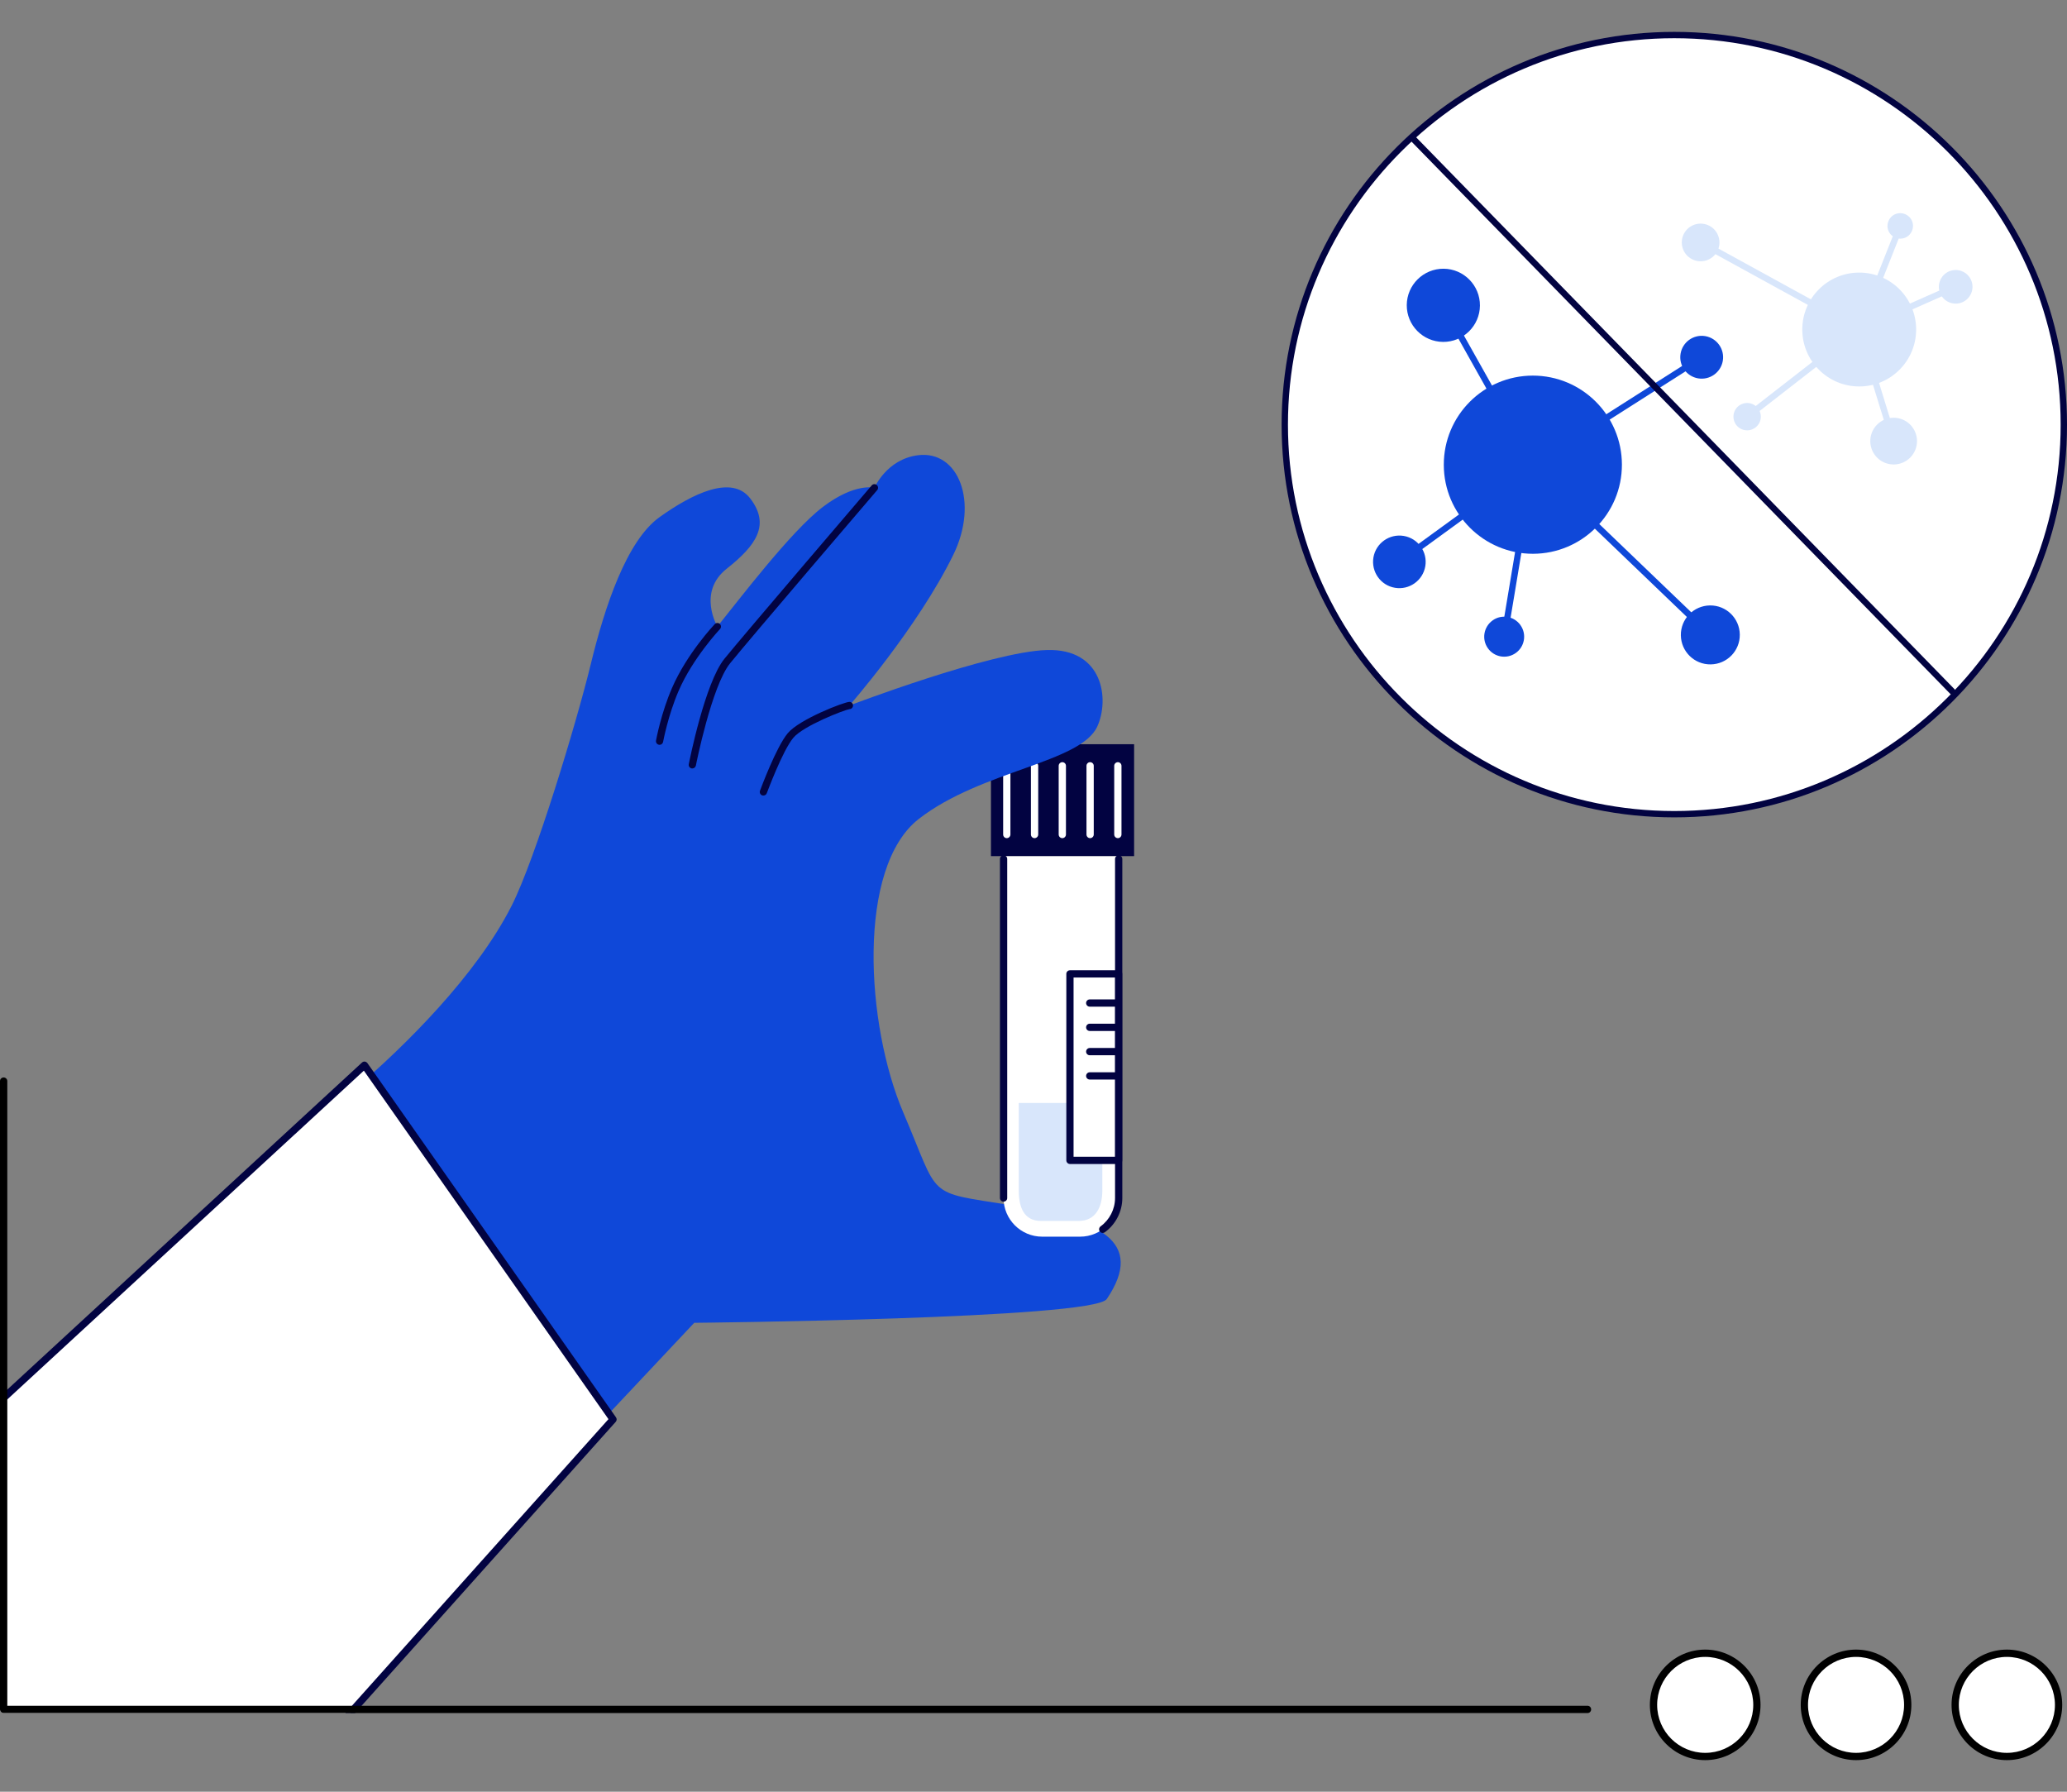
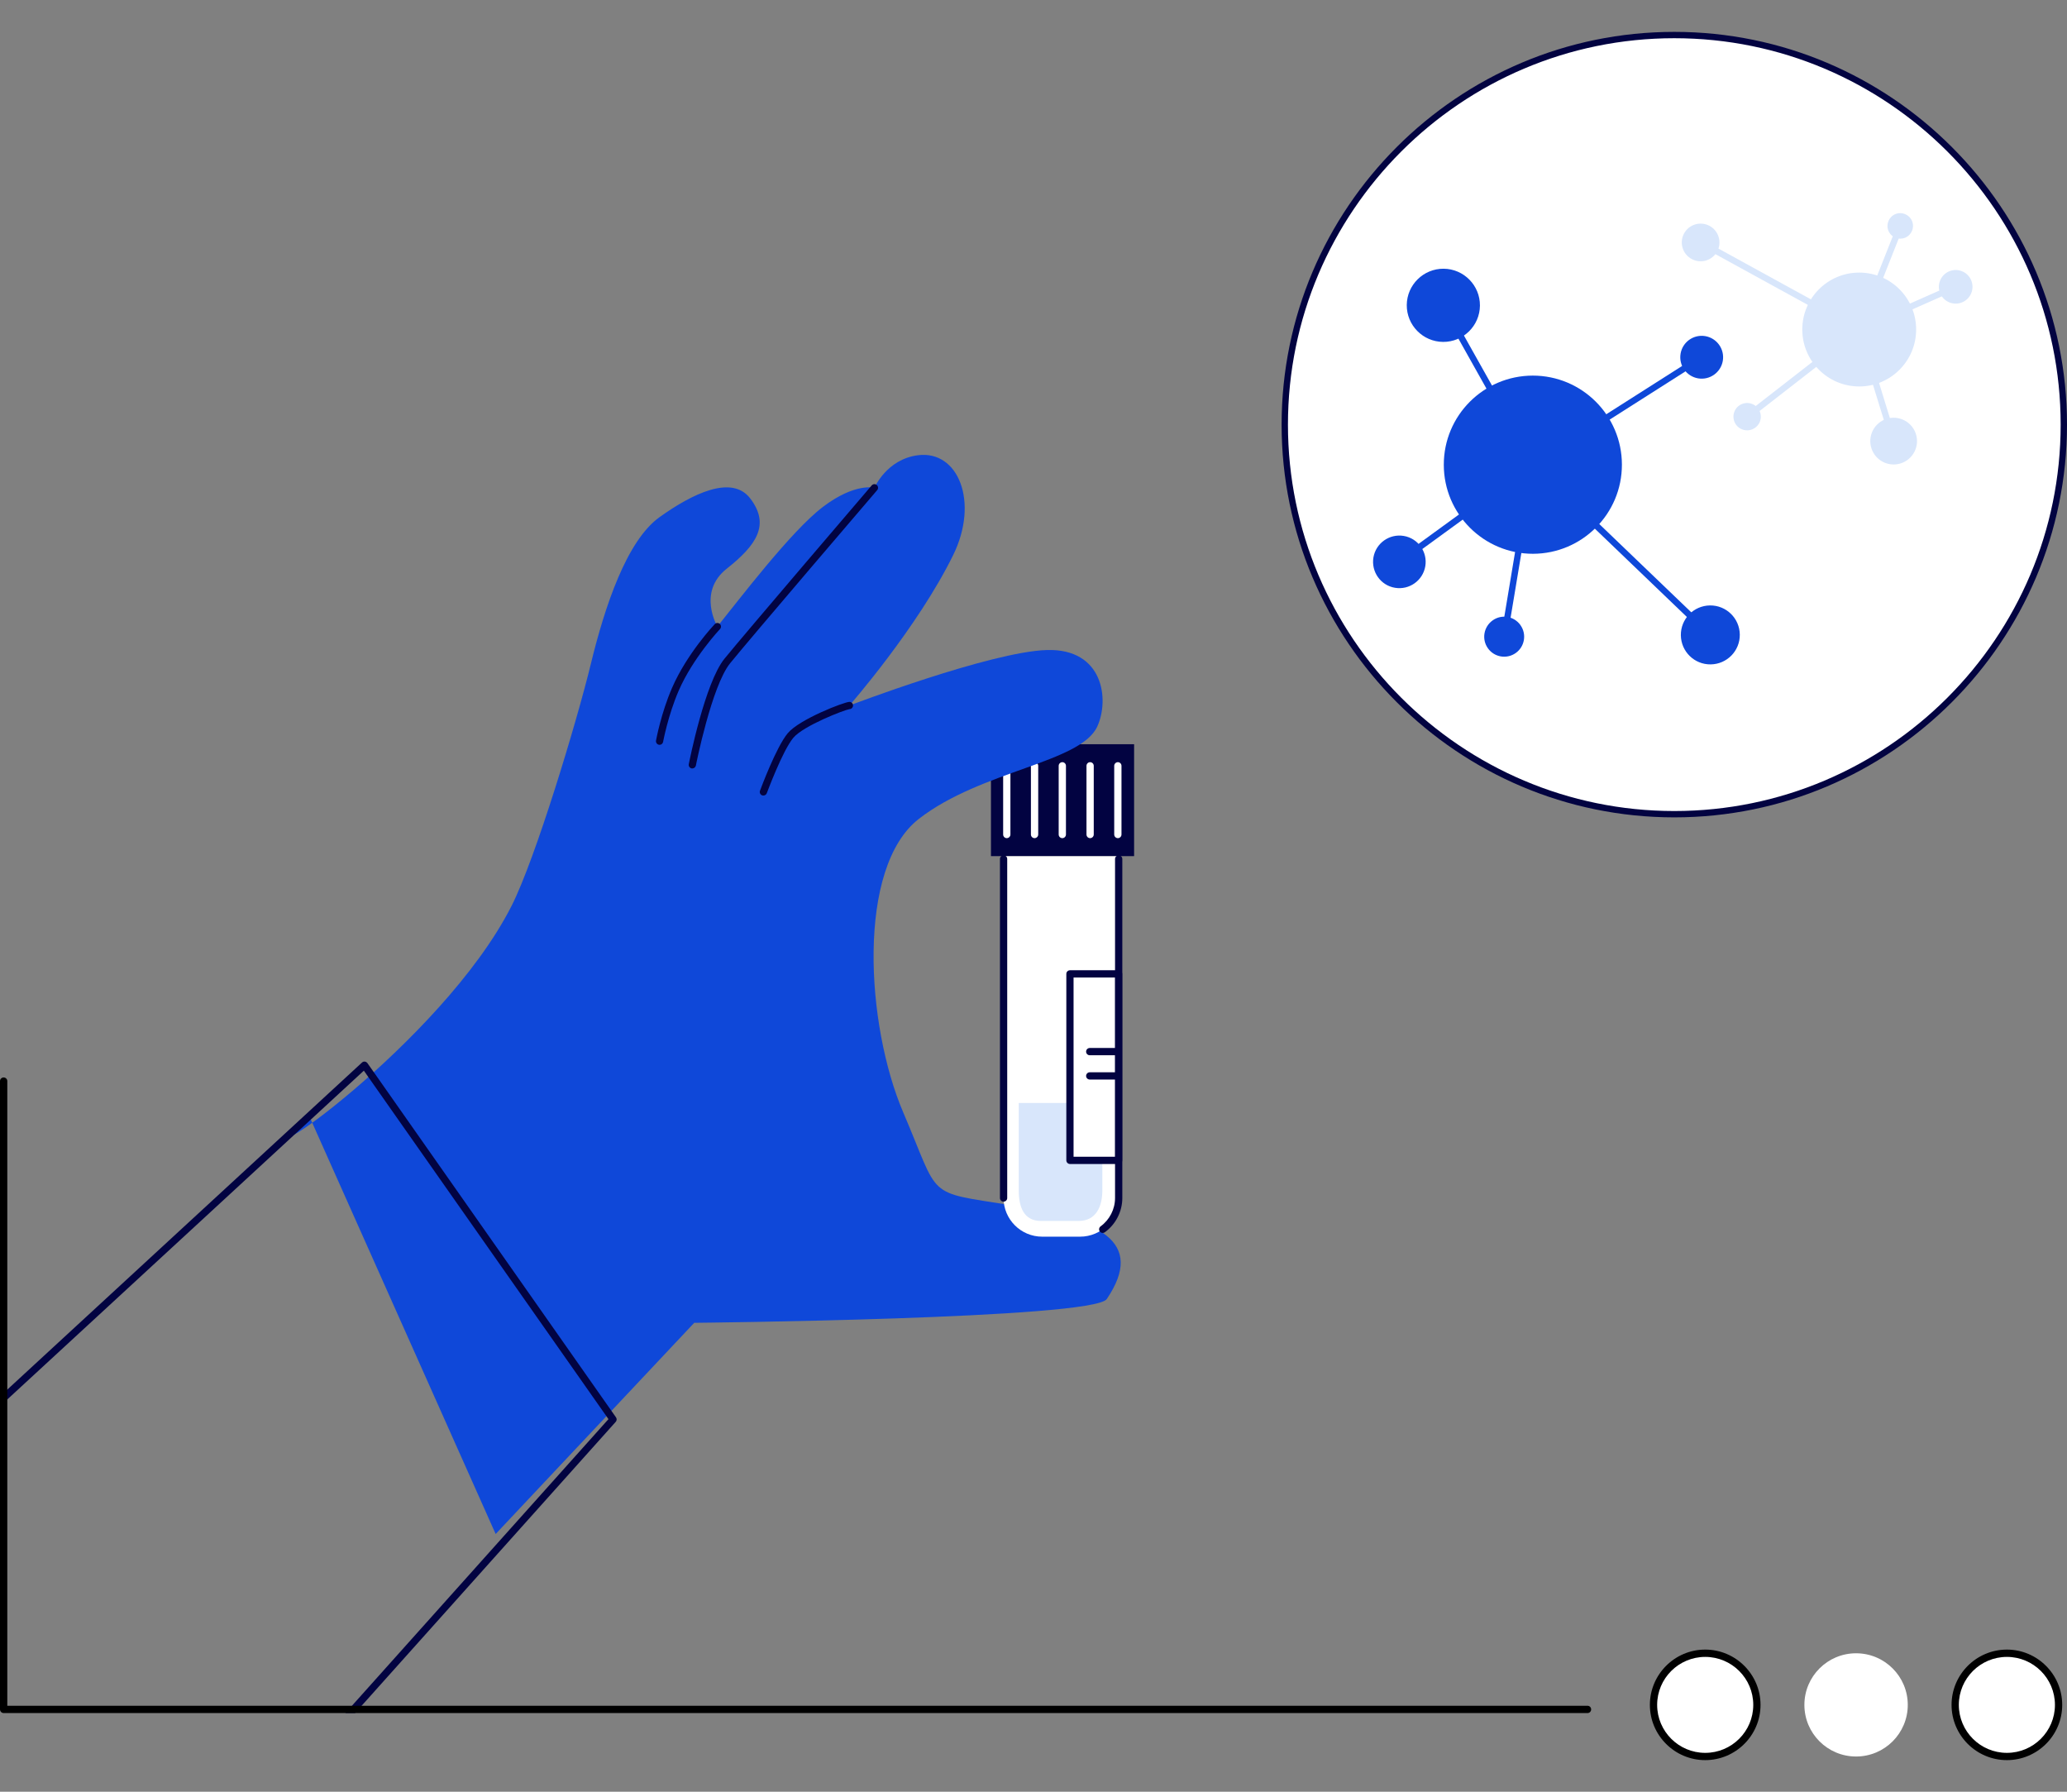
<svg xmlns="http://www.w3.org/2000/svg" width="60" height="52" viewBox="0 0 60 52" fill="none">
  <rect x="0" y="0" width="60" height="52" fill="#808080" stroke="none" />
  <g clip-path="url(#clip0_6419_10251)">
    <path d="M32.92 21.599H28.765V24.847H32.92V21.599Z" fill="#020341" />
    <path d="M32.449 24.325C32.391 24.325 32.343 24.278 32.343 24.219V22.226C32.343 22.168 32.391 22.12 32.449 22.12C32.507 22.12 32.554 22.167 32.554 22.226V24.219C32.554 24.277 32.507 24.325 32.449 24.325Z" fill="white" />
    <path d="M31.643 24.325C31.585 24.325 31.538 24.278 31.538 24.219V22.226C31.538 22.168 31.585 22.12 31.643 22.12C31.701 22.12 31.749 22.167 31.749 22.226V24.219C31.749 24.277 31.701 24.325 31.643 24.325Z" fill="white" />
    <path d="M30.837 24.325C30.779 24.325 30.731 24.278 30.731 24.219V22.226C30.731 22.168 30.779 22.12 30.837 22.12C30.894 22.12 30.942 22.167 30.942 22.226V24.219C30.942 24.277 30.894 24.325 30.837 24.325Z" fill="white" />
    <path d="M30.031 24.325C29.973 24.325 29.925 24.278 29.925 24.219V22.226C29.925 22.168 29.973 22.12 30.031 22.12C30.089 22.12 30.137 22.167 30.137 22.226V24.219C30.137 24.277 30.089 24.325 30.031 24.325Z" fill="white" />
    <path d="M29.224 24.325C29.166 24.325 29.119 24.278 29.119 24.219V22.226C29.119 22.168 29.166 22.12 29.224 22.12C29.282 22.12 29.33 22.167 29.33 22.226V24.219C29.33 24.277 29.282 24.325 29.224 24.325Z" fill="white" />
    <path d="M14.388 44.52L20.152 38.391C20.152 38.391 31.736 38.279 32.127 37.701C33.261 36.023 31.907 35.39 29.367 34.981C26.827 34.573 27.309 34.829 26.221 32.29C25.132 29.75 24.86 25.17 26.674 23.764C28.488 22.357 31.365 22.142 31.851 21.086C32.211 20.299 32.026 18.82 30.394 18.865C28.761 18.91 24.656 20.476 24.656 20.476C24.656 20.476 26.634 18.219 27.67 16.106C28.424 14.568 27.82 13.061 26.645 13.212C25.734 13.329 25.383 14.157 25.383 14.157C25.383 14.157 24.822 14.003 23.889 14.71C22.956 15.416 21.413 17.457 20.824 18.183C20.824 18.183 20.234 17.185 21.095 16.505C21.957 15.824 22.364 15.229 21.776 14.464C21.242 13.769 20.098 14.327 19.146 15.008C18.193 15.689 17.558 17.593 17.15 19.271C16.742 20.949 15.546 24.915 14.851 26.288C12.822 30.301 6.538 34.564 8.965 32.365L14.387 44.519L14.388 44.52Z" fill="#0F48D9" />
    <path d="M22.159 23.089C22.148 23.089 22.135 23.087 22.123 23.083C22.069 23.062 22.041 23.003 22.061 22.948C22.081 22.896 22.53 21.682 22.866 21.28C23.206 20.872 24.51 20.37 24.658 20.37C24.716 20.37 24.763 20.419 24.761 20.477C24.761 20.532 24.716 20.579 24.661 20.58C24.508 20.603 23.317 21.064 23.027 21.414C22.714 21.788 22.264 23.008 22.258 23.02C22.243 23.062 22.203 23.088 22.159 23.088V23.089Z" fill="#020341" />
    <path d="M20.096 22.303C20.09 22.303 20.082 22.303 20.076 22.301C20.019 22.289 19.982 22.234 19.994 22.177C20.013 22.081 20.463 19.818 21.029 19.118C21.58 18.438 25.266 14.132 25.303 14.088C25.34 14.044 25.407 14.039 25.451 14.076C25.495 14.114 25.5 14.181 25.463 14.224C25.425 14.268 21.741 18.571 21.193 19.25C20.659 19.91 20.203 22.194 20.2 22.217C20.189 22.267 20.145 22.302 20.096 22.302V22.303Z" fill="#020341" />
    <path d="M19.147 21.616C19.147 21.616 19.134 21.616 19.128 21.615C19.071 21.604 19.032 21.55 19.043 21.492C19.049 21.46 19.189 20.697 19.508 19.964C19.937 18.975 20.715 18.148 20.748 18.113C20.788 18.071 20.854 18.069 20.896 18.109C20.938 18.149 20.939 18.216 20.899 18.257C20.892 18.265 20.113 19.094 19.7 20.047C19.391 20.76 19.25 21.523 19.248 21.531C19.239 21.581 19.194 21.617 19.145 21.617L19.147 21.616Z" fill="#020341" />
    <path d="M29.131 24.85V34.77C29.131 35.389 29.633 35.891 30.252 35.891H31.352C31.971 35.891 32.472 35.389 32.472 34.77V24.85H29.131Z" fill="white" />
    <path d="M32.009 35.783C31.977 35.783 31.944 35.767 31.924 35.739C31.89 35.693 31.901 35.627 31.947 35.592C32.209 35.402 32.367 35.094 32.367 34.77V24.93C32.367 24.872 32.414 24.824 32.472 24.824C32.53 24.824 32.578 24.87 32.578 24.93V34.77C32.578 35.161 32.388 35.532 32.072 35.762C32.054 35.776 32.032 35.783 32.01 35.783H32.009Z" fill="#020341" />
    <path d="M29.131 34.875C29.073 34.875 29.026 34.829 29.026 34.77V24.93C29.026 24.872 29.073 24.824 29.131 24.824C29.189 24.824 29.237 24.87 29.237 24.93V34.77C29.237 34.828 29.189 34.875 29.131 34.875Z" fill="#020341" />
    <path d="M30.212 35.434C29.725 35.434 29.572 35.038 29.572 34.551V32.012H31.998V34.551C31.998 35.039 31.799 35.434 31.313 35.434H30.212Z" fill="#D8E6FB" />
    <path d="M32.469 28.264H31.059V33.676H32.469V28.264Z" fill="white" />
    <path d="M32.472 28.159H31.059C31.001 28.159 30.953 28.206 30.953 28.264V33.676C30.953 33.734 31.001 33.782 31.059 33.782H32.472C32.529 33.782 32.575 33.733 32.575 33.676V28.264C32.575 28.207 32.529 28.161 32.472 28.159ZM32.364 33.572H31.163V28.369H32.364V33.572Z" fill="#020341" />
-     <path d="M32.419 29.216H31.633C31.575 29.216 31.527 29.17 31.527 29.11C31.527 29.051 31.575 29.005 31.633 29.005H32.419C32.477 29.005 32.525 29.051 32.525 29.11C32.525 29.17 32.477 29.216 32.419 29.216Z" fill="#020341" />
-     <path d="M32.419 29.921H31.633C31.575 29.921 31.527 29.875 31.527 29.816C31.527 29.756 31.575 29.71 31.633 29.71H32.419C32.477 29.71 32.525 29.756 32.525 29.816C32.525 29.875 32.477 29.921 32.419 29.921Z" fill="#020341" />
    <path d="M32.419 30.626H31.633C31.575 30.626 31.527 30.58 31.527 30.521C31.527 30.462 31.575 30.415 31.633 30.415H32.419C32.477 30.415 32.525 30.462 32.525 30.521C32.525 30.58 32.477 30.626 32.419 30.626Z" fill="#020341" />
    <path d="M32.419 31.331H31.633C31.575 31.331 31.527 31.285 31.527 31.226C31.527 31.167 31.575 31.12 31.633 31.12H32.419C32.477 31.12 32.525 31.167 32.525 31.226C32.525 31.285 32.477 31.331 32.419 31.331Z" fill="#020341" />
-     <path d="M17.796 41.195L10.357 49.505L10.169 49.717H0.106C0.048 49.717 0 49.669 0 49.611V40.667L0.212 40.472L8.467 32.861L8.978 32.391L10.579 30.915L10.773 31.191L17.676 41.025L17.796 41.195Z" fill="white" />
    <path d="M17.881 41.135L17.749 40.947L10.852 31.119L10.665 30.854C10.647 30.83 10.62 30.814 10.591 30.81C10.56 30.806 10.53 30.817 10.508 30.837L0.212 40.329L0 40.525V40.81L0.212 40.615L8.561 32.917H8.563L9.023 32.492L10.562 31.073L10.694 31.261L17.603 41.102L17.662 41.187L10.216 49.505L10.027 49.717H10.308L10.497 49.505L17.873 41.265C17.906 41.229 17.909 41.175 17.881 41.135Z" fill="#020341" />
    <path d="M49.498 50.978C50.327 50.978 50.999 50.307 50.999 49.48C50.999 48.653 50.327 47.982 49.498 47.982C48.669 47.982 47.998 48.653 47.998 49.48C47.998 50.307 48.669 50.978 49.498 50.978Z" fill="white" />
    <path d="M49.498 47.875C48.613 47.875 47.892 48.596 47.892 49.48C47.892 50.364 48.613 51.083 49.498 51.083C50.383 51.083 51.104 50.364 51.104 49.48C51.104 48.596 50.383 47.875 49.498 47.875ZM49.498 50.872C48.729 50.872 48.103 50.248 48.103 49.48C48.103 48.711 48.729 48.087 49.498 48.087C50.268 48.087 50.893 48.711 50.893 49.48C50.893 50.248 50.268 50.872 49.498 50.872Z" fill="black" />
    <path d="M53.877 50.978C54.706 50.978 55.378 50.307 55.378 49.48C55.378 48.653 54.706 47.982 53.877 47.982C53.049 47.982 52.377 48.653 52.377 49.48C52.377 50.307 53.049 50.978 53.877 50.978Z" fill="white" />
-     <path d="M53.877 47.875C52.991 47.875 52.271 48.596 52.271 49.48C52.271 50.364 52.991 51.083 53.877 51.083C54.764 51.083 55.482 50.364 55.482 49.48C55.482 48.596 54.763 47.875 53.877 47.875ZM53.877 50.872C53.108 50.872 52.482 50.248 52.482 49.48C52.482 48.711 53.108 48.087 53.877 48.087C54.647 48.087 55.271 48.711 55.271 49.48C55.271 50.248 54.645 50.872 53.877 50.872Z" fill="black" />
    <path d="M58.255 50.978C59.084 50.978 59.755 50.307 59.755 49.48C59.755 48.653 59.084 47.982 58.255 47.982C57.426 47.982 56.755 48.653 56.755 49.48C56.755 50.307 57.426 50.978 58.255 50.978Z" fill="white" />
    <path d="M58.255 47.875C57.37 47.875 56.649 48.596 56.649 49.48C56.649 50.364 57.37 51.083 58.255 51.083C59.14 51.083 59.861 50.364 59.861 49.48C59.861 48.596 59.14 47.875 58.255 47.875ZM58.255 50.872C57.486 50.872 56.86 50.248 56.86 49.48C56.86 48.711 57.486 48.087 58.255 48.087C59.025 48.087 59.65 48.711 59.65 49.48C59.65 50.248 59.025 50.872 58.255 50.872Z" fill="black" />
    <path d="M46.187 49.611C46.187 49.669 46.141 49.717 46.082 49.717H0.106C0.048 49.717 0 49.669 0 49.611V31.375C0 31.317 0.048 31.27 0.106 31.27C0.163 31.27 0.212 31.317 0.212 31.375V49.505H46.082C46.141 49.505 46.187 49.552 46.187 49.611Z" fill="black" />
    <path d="M48.601 23.631C54.846 23.631 59.909 18.569 59.909 12.323C59.909 6.079 54.846 1.016 48.601 1.016C42.356 1.016 37.294 6.079 37.294 12.323C37.294 18.569 42.356 23.631 48.601 23.631Z" fill="white" />
    <path d="M48.601 23.722C42.316 23.722 37.202 18.608 37.202 12.324C37.202 6.039 42.315 0.925 48.601 0.925C54.887 0.925 60 6.039 60 12.324C60 18.608 54.886 23.722 48.601 23.722ZM48.601 1.109C42.417 1.109 37.386 6.14 37.386 12.324C37.386 18.507 42.418 23.538 48.601 23.538C54.784 23.538 59.816 18.507 59.816 12.324C59.816 6.14 54.786 1.109 48.601 1.109Z" fill="#020341" />
    <path d="M43.664 18.571C43.664 18.571 43.653 18.571 43.648 18.571C43.598 18.564 43.565 18.516 43.572 18.466L44.398 13.506L41.818 8.908C41.794 8.865 41.809 8.808 41.853 8.784C41.898 8.759 41.953 8.775 41.978 8.818L44.575 13.444C44.585 13.463 44.589 13.484 44.585 13.505L43.754 18.497C43.746 18.542 43.707 18.574 43.664 18.574V18.571Z" fill="#0F48D9" />
    <path d="M49.645 18.522C49.622 18.522 49.599 18.513 49.581 18.496L44.485 13.607L40.673 16.38C40.632 16.409 40.574 16.4 40.544 16.359C40.515 16.318 40.524 16.26 40.565 16.23L44.44 13.411C44.476 13.385 44.526 13.388 44.558 13.419L49.709 18.361C49.745 18.396 49.746 18.455 49.712 18.491C49.694 18.511 49.669 18.52 49.645 18.52V18.522Z" fill="#0F48D9" />
    <path d="M44.495 13.579C44.464 13.579 44.434 13.564 44.418 13.537C44.391 13.495 44.404 13.437 44.446 13.41L49.348 10.29C49.39 10.263 49.448 10.276 49.475 10.319C49.502 10.361 49.489 10.419 49.447 10.446L44.545 13.565C44.53 13.576 44.513 13.579 44.496 13.579H44.495Z" fill="#0F48D9" />
    <path d="M44.499 16.072C45.927 16.069 47.083 14.91 47.08 13.482C47.078 12.054 45.918 10.899 44.49 10.901C43.063 10.904 41.907 12.063 41.91 13.491C41.912 14.919 43.072 16.074 44.499 16.072Z" fill="#0F48D9" />
    <path d="M40.748 15.554C41.163 15.624 41.443 16.018 41.373 16.434C41.302 16.849 40.908 17.129 40.493 17.059C40.077 16.99 39.798 16.595 39.867 16.179C39.938 15.763 40.332 15.484 40.748 15.554Z" fill="#0F48D9" />
    <path d="M44.136 18.144C44.321 18.405 44.259 18.767 43.998 18.952C43.737 19.137 43.375 19.076 43.19 18.814C43.005 18.553 43.066 18.192 43.328 18.005C43.589 17.818 43.95 17.881 44.136 18.143V18.144Z" fill="#0F48D9" />
    <path d="M42.959 8.869C42.963 8.283 42.491 7.804 41.905 7.799C41.319 7.795 40.84 8.267 40.835 8.853C40.831 9.439 41.303 9.918 41.889 9.923C42.475 9.927 42.954 9.455 42.959 8.869Z" fill="#0F48D9" />
    <path d="M49.499 9.755C49.838 9.813 50.066 10.133 50.009 10.472C49.951 10.81 49.631 11.038 49.292 10.981C48.954 10.923 48.726 10.603 48.783 10.265C48.839 9.926 49.161 9.698 49.499 9.755Z" fill="#0F48D9" />
    <path d="M49.657 19.282C50.13 19.276 50.508 18.889 50.502 18.416C50.496 17.944 50.109 17.565 49.636 17.571C49.163 17.577 48.785 17.964 48.791 18.437C48.797 18.91 49.184 19.288 49.657 19.282Z" fill="#0F48D9" />
    <path d="M54.968 12.894C54.929 12.894 54.892 12.868 54.881 12.829L53.881 9.59C53.875 9.57 53.876 9.549 53.884 9.53L55.075 6.524C55.095 6.476 55.147 6.453 55.195 6.472C55.242 6.492 55.266 6.544 55.246 6.592L54.068 9.569L55.057 12.777C55.073 12.825 55.046 12.877 54.997 12.891C54.988 12.894 54.979 12.895 54.97 12.895L54.968 12.894Z" fill="#D8E6FB" />
    <path d="M53.969 9.655C53.953 9.655 53.938 9.651 53.925 9.643L49.322 7.117C49.277 7.093 49.261 7.037 49.286 6.992C49.31 6.947 49.366 6.932 49.411 6.956L53.974 9.46L56.731 8.239C56.778 8.219 56.832 8.239 56.852 8.285C56.873 8.332 56.852 8.386 56.806 8.406L54.006 9.646C53.994 9.651 53.981 9.653 53.969 9.653V9.655Z" fill="#D8E6FB" />
    <path d="M50.715 12.185C50.688 12.185 50.661 12.173 50.643 12.149C50.612 12.109 50.619 12.051 50.66 12.02L53.913 9.49C53.953 9.459 54.011 9.466 54.042 9.507C54.073 9.547 54.066 9.605 54.025 9.635L50.772 12.165C50.755 12.178 50.736 12.185 50.715 12.185Z" fill="#D8E6FB" />
    <path d="M53.969 11.216C54.881 11.216 55.621 10.476 55.621 9.563C55.621 8.651 54.881 7.911 53.969 7.911C53.056 7.911 52.316 8.651 52.316 9.563C52.316 10.476 53.056 11.216 53.969 11.216Z" fill="#D8E6FB" />
    <path d="M56.587 8.777C56.338 8.677 56.215 8.394 56.316 8.143C56.416 7.893 56.699 7.771 56.95 7.871C57.201 7.971 57.322 8.255 57.222 8.505C57.121 8.756 56.838 8.877 56.587 8.777Z" fill="#D8E6FB" />
    <path d="M54.819 6.703C54.738 6.515 54.826 6.296 55.014 6.216C55.201 6.135 55.42 6.223 55.5 6.411C55.581 6.598 55.493 6.817 55.306 6.897C55.118 6.978 54.899 6.891 54.819 6.703Z" fill="#D8E6FB" />
    <path d="M54.716 13.432C54.369 13.293 54.199 12.898 54.338 12.55C54.477 12.203 54.872 12.033 55.219 12.172C55.567 12.311 55.737 12.706 55.598 13.053C55.459 13.401 55.064 13.571 54.716 13.432Z" fill="#D8E6FB" />
    <path d="M50.568 12.461C50.364 12.38 50.265 12.149 50.346 11.945C50.427 11.742 50.659 11.643 50.862 11.724C51.066 11.805 51.165 12.037 51.084 12.24C51.002 12.443 50.771 12.542 50.568 12.461Z" fill="#D8E6FB" />
    <path d="M49.162 7.544C48.882 7.432 48.745 7.114 48.857 6.834C48.969 6.553 49.287 6.417 49.568 6.529C49.848 6.641 49.984 6.959 49.873 7.239C49.761 7.52 49.443 7.656 49.162 7.544Z" fill="#D8E6FB" />
-     <path d="M56.672 20.162C56.648 20.162 56.625 20.153 56.607 20.133L40.948 4.085C40.912 4.049 40.914 3.99 40.95 3.955C40.986 3.919 41.045 3.921 41.08 3.957L56.738 20.005C56.774 20.041 56.773 20.1 56.737 20.135C56.719 20.153 56.695 20.16 56.672 20.16V20.162Z" fill="#020341" />
  </g>
  <defs>
    <clipPath id="clip0_6419_10251">
      <rect width="60" height="50.158" fill="white" transform="translate(0 0.925)" />
    </clipPath>
  </defs>
</svg>